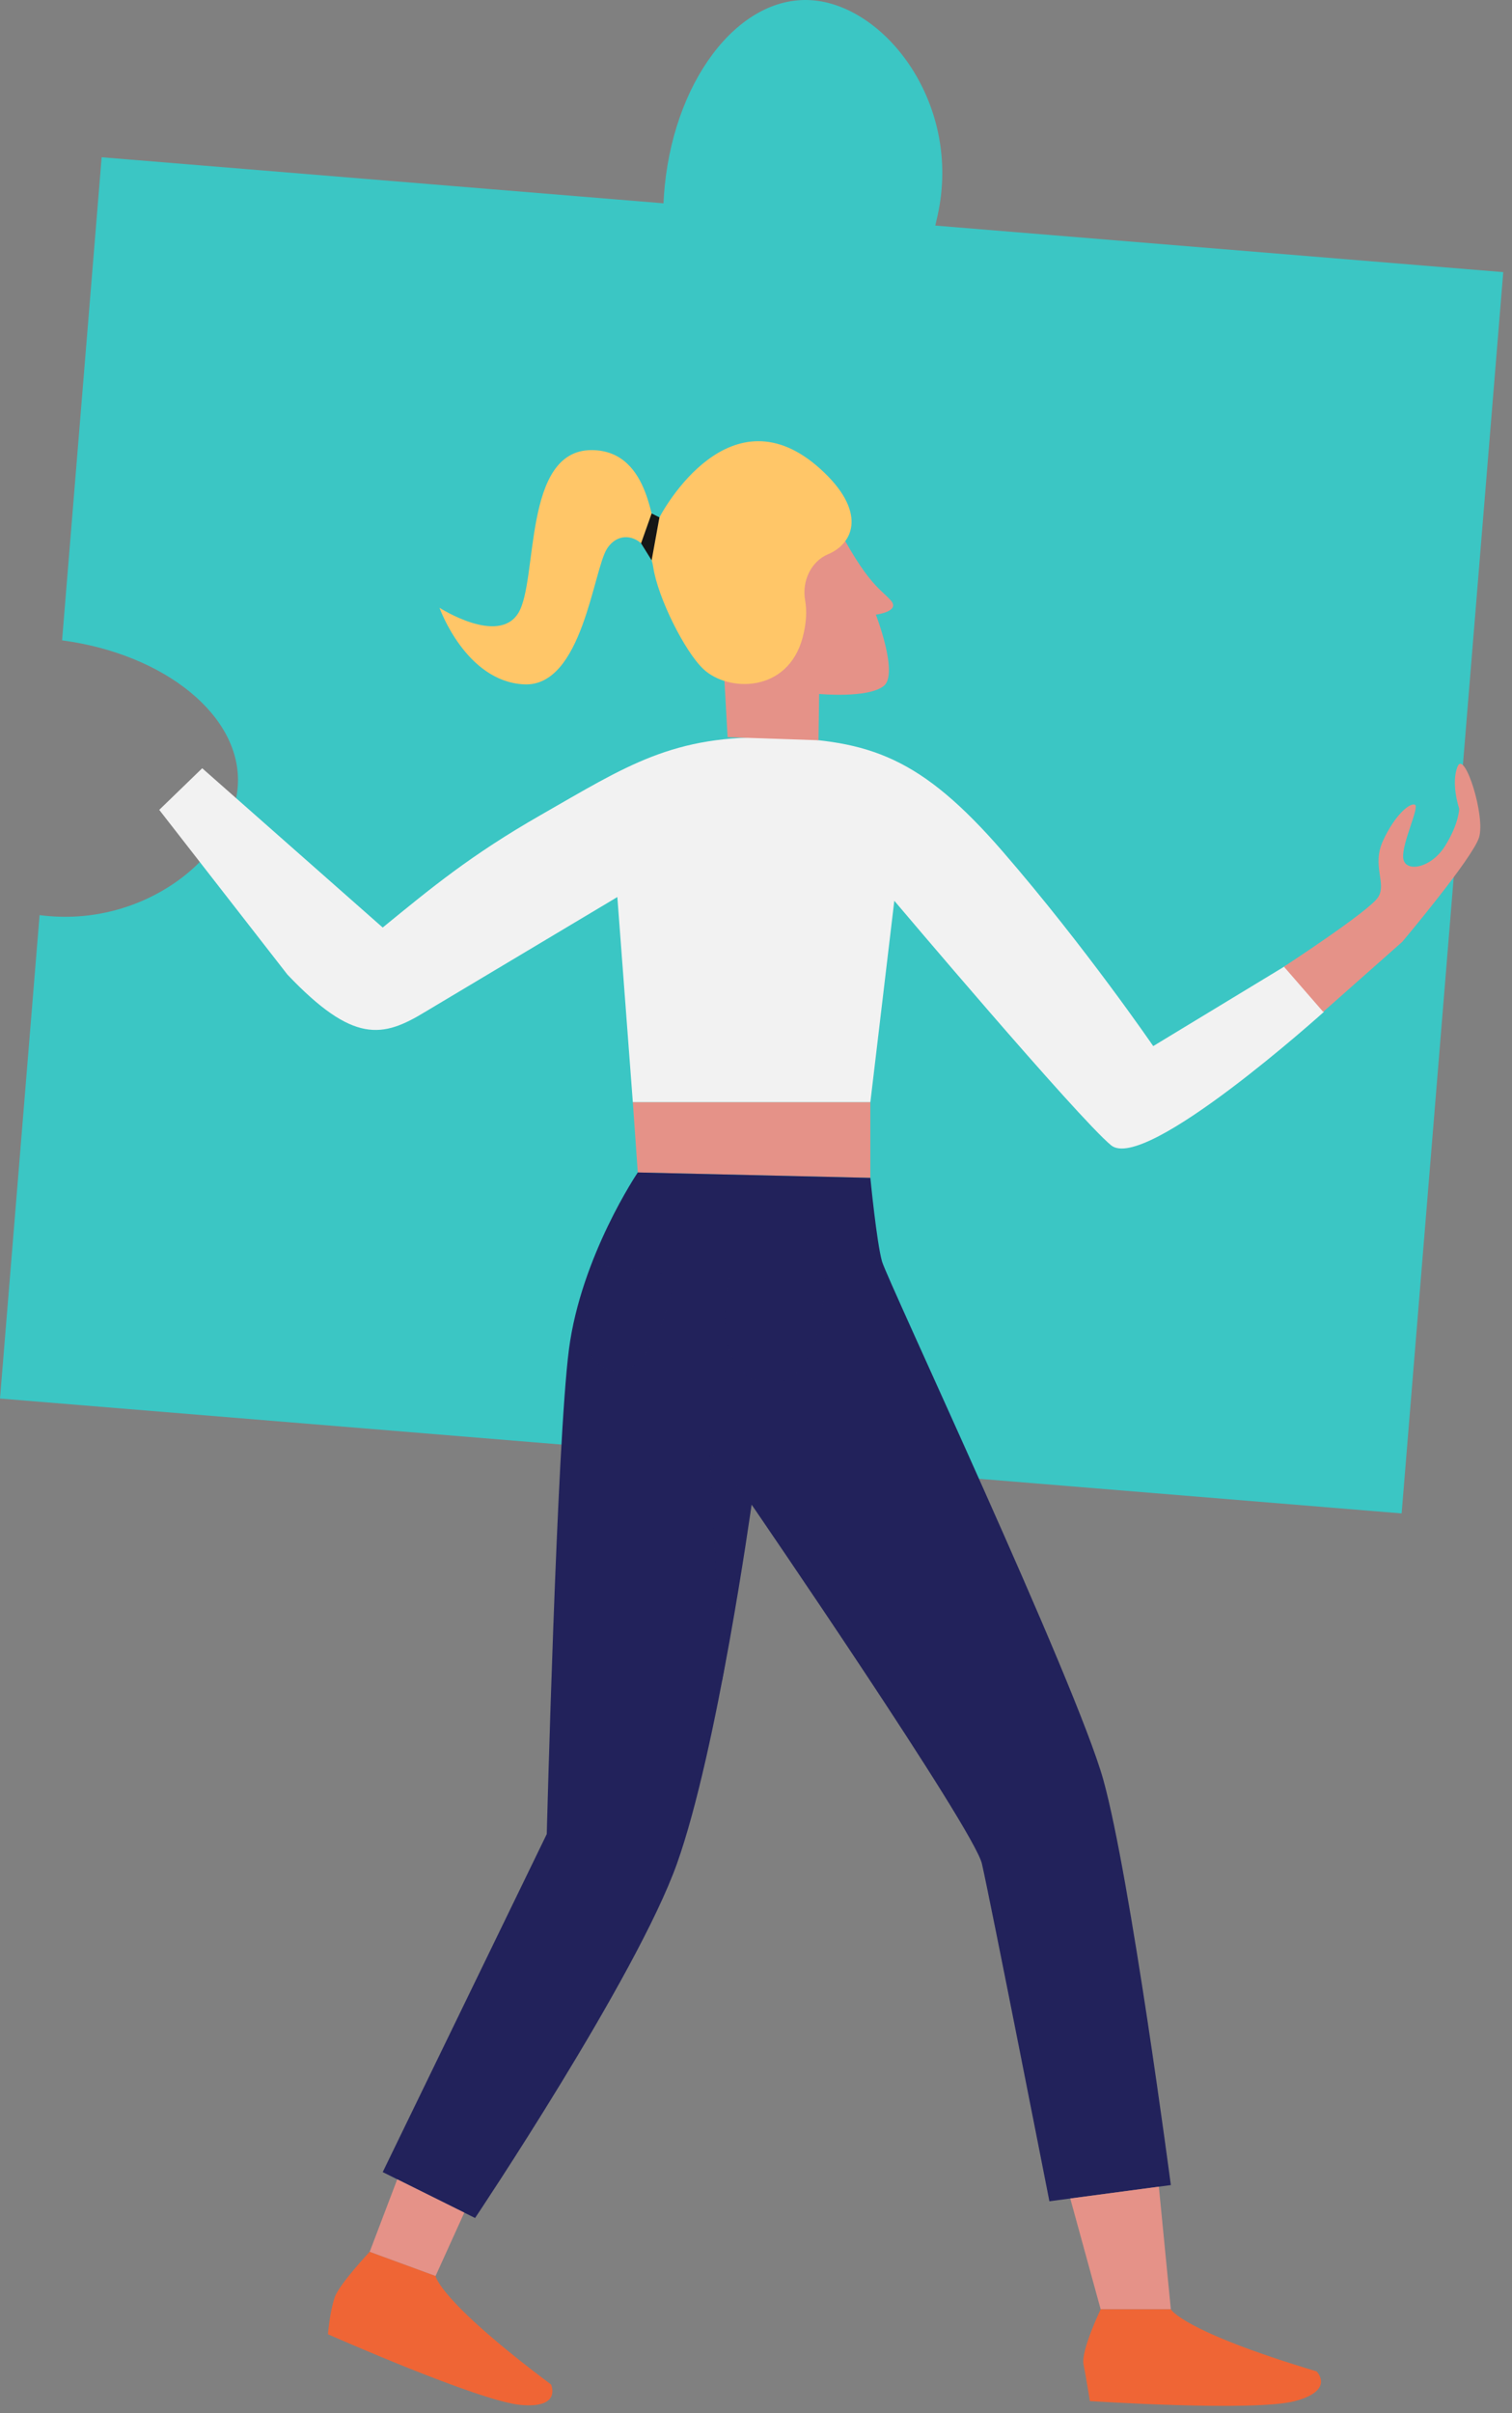
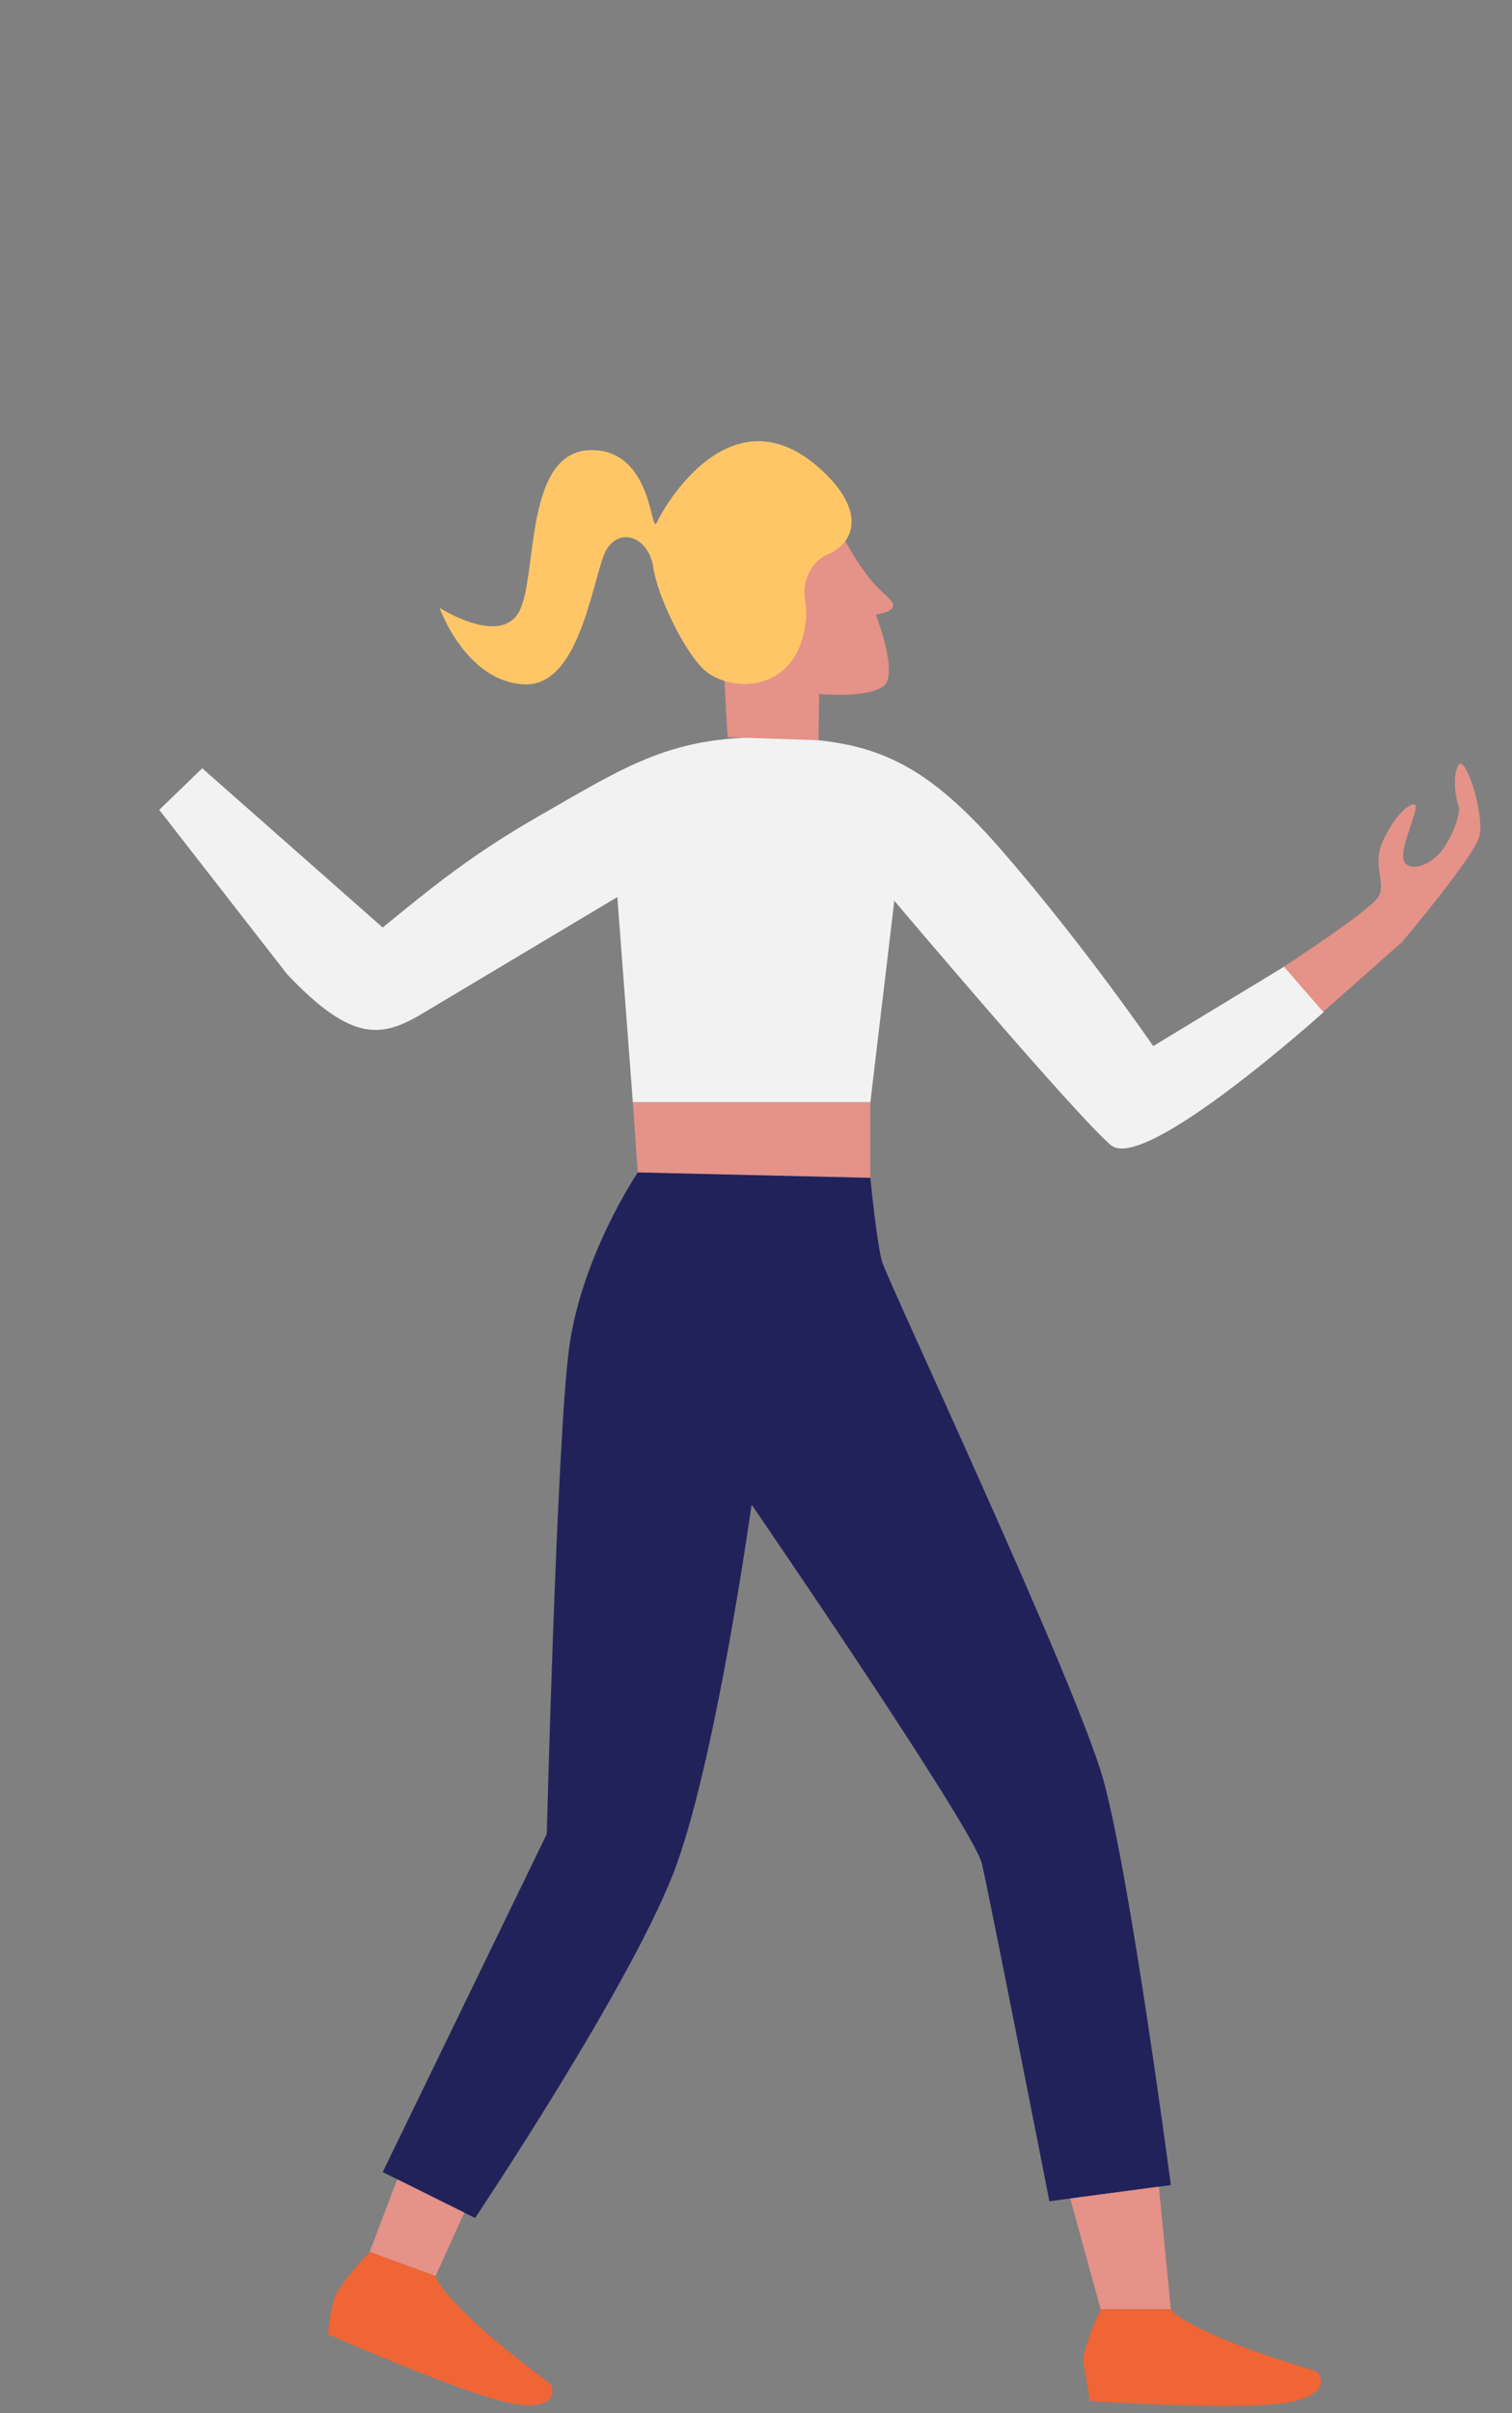
<svg xmlns="http://www.w3.org/2000/svg" xmlns:xlink="http://www.w3.org/1999/xlink" width="84px" height="134px" viewBox="0 0 84 134" version="1.1">
  <rect x="0" y="0" width="84" height="134" fill="#808080" stroke="none" />
  <title>Group 88</title>
  <defs>
    <polygon id="path-1" points="0 0 2.349 0 2.349 12.849 0 12.849" />
    <polygon id="path-3" points="-1.42108547e-14 0 5.58 0 5.58 6.128 -1.42108547e-14 6.128" />
    <polygon id="path-5" points="0 0 4.984 0 4.984 5.833 0 5.833" />
  </defs>
  <g id="Page-1" stroke="none" stroke-width="1" fill="none" fill-rule="evenodd">
    <g id="Group-88">
-       <path d="M2.199,50.817 C7.982,51.581 12.948,47.546 13.211,43.646 C13.47,39.793 9.184,36.321 3.449,35.56 L5.647,8.733 L36.862,11.29 C36.867,11.163 36.872,11.035 36.881,10.907 C37.305,4.613 40.976,-0.266 45.08,0.011 C49.184,0.288 53.442,5.77 52.096,11.933 C52.051,12.136 52.006,12.332 51.961,12.527 L83.514,15.112 L77.868,84.042 L0,77.663 L2.199,50.817 Z" id="Fill-55" fill="#3BC6C4" />
      <path d="M49.684,50.021 L48.353,61.209 L35.157,61.209 L34.297,49.814 L23.623,56.189 C21.261,57.628 19.632,57.976 15.964,54.116 L8.847,44.973 L11.234,42.662 L21.261,51.507 C23.963,49.301 26.143,47.49 30.023,45.269 C34.815,42.528 37.371,40.789 43.105,40.956 C48.309,41.109 51.142,42.016 55.724,47.306 C60.306,52.596 64.068,58.091 64.068,58.091 L71.457,53.61 L73.552,56.189 C73.552,56.189 63.602,65.155 61.724,63.597 C59.845,62.039 49.684,50.021 49.684,50.021" id="Fill-57" fill="#F2F2F2" />
      <path d="M73.51,56.189 L71.329,53.681 C71.329,53.681 76.026,50.621 76.549,49.841 C77.072,49.061 76.181,48.096 76.838,46.678 C77.494,45.259 78.308,44.581 78.6,44.683 C78.892,44.785 77.88,46.801 77.955,47.636 C78.029,48.47 79.48,48.247 80.272,46.992 C81.064,45.736 81.065,44.903 81.065,44.903 C81.065,44.903 80.59,43.509 80.977,42.566 C81.365,41.623 82.541,45.344 82.166,46.514 C81.79,47.685 77.905,52.299 77.905,52.299 L73.51,56.189 Z" id="Fill-59" fill="#E59288" />
      <polygon id="Fill-61" fill="#E59288" points="48.353 61.209 48.353 65.408 35.432 65.108 35.157 61.209" />
      <path d="M48.353,65.408 L35.432,65.108 C35.432,65.108 32.283,69.756 31.608,74.93 C30.934,80.103 30.376,101.847 30.376,101.847 L21.262,120.619 L26.393,123.169 C26.393,123.169 35.358,109.794 37.607,103.496 C39.856,97.198 41.755,83.552 41.755,83.552 C41.755,83.552 54.101,101.546 54.551,103.496 C55.001,105.445 58.3,122.24 58.3,122.24 L65.047,121.34 C65.047,121.34 62.798,104.245 61.299,98.847 C59.799,93.449 49.303,71.106 49.003,70.057 C48.703,69.007 48.353,65.408 48.353,65.408" id="Fill-63" fill="#22225B" />
      <g id="Group-67" transform="translate(39.406, 80.525)">
        <mask id="mask-2" fill="white">
          <use xlink:href="#path-1" />
        </mask>
        <g id="Clip-66" />
        <polygon id="Fill-65" fill="#22225B" mask="url(#mask-2)" points="-0 0 2.349 3.027 0.706 12.849" />
      </g>
      <g id="Group-70" transform="translate(40.273, 70.657)">
        <mask id="mask-4" fill="white">
          <use xlink:href="#path-3" />
        </mask>
        <g id="Clip-69" />
        <path d="M5.581,-0.001 L0.308,-0.001 C0.308,-0.001 -1.14,5.656 2.246,6.106 C5.633,6.555 5.581,-0.001 5.581,-0.001" id="Fill-68" fill="#22225B" mask="url(#mask-4)" />
      </g>
      <g id="Group-73" transform="translate(32.553, 70.292)">
        <mask id="mask-6" fill="white">
          <use xlink:href="#path-5" />
        </mask>
        <g id="Clip-72" />
        <path d="M4.985,0.517 L0.831,-0 C0.831,-0 -1.317,4.986 1.295,5.764 C3.907,6.542 4.985,0.517 4.985,0.517" id="Fill-71" fill="#22225B" mask="url(#mask-6)" />
      </g>
      <polygon id="Fill-74" fill="#E59288" points="64.381 121.429 65.047 128.238 61.148 128.238 59.459 122.085" />
      <path d="M73.145,131.686 C73.145,131.686 74.195,132.736 71.945,133.335 C69.696,133.935 60.549,133.335 60.549,133.335 C60.549,133.335 60.345,132.04 60.195,131.291 C60.045,130.541 61.149,128.237 61.149,128.237 L65.047,128.237 C65.047,128.237 65.647,129.437 73.145,131.686" id="Fill-76" fill="#EF6535" />
      <path d="M30.613,132.414 C30.613,132.414 31.237,133.761 28.918,133.549 C26.601,133.337 18.22,129.624 18.22,129.624 C18.22,129.624 18.311,128.427 18.592,127.582 C18.833,126.856 20.539,125.044 20.539,125.044 L24.199,126.387 C24.199,126.387 24.349,127.72 30.613,132.414" id="Fill-78" fill="#EF6535" />
      <polygon id="Fill-80" fill="#E59288" points="22.069 121.02 20.539 125.044 24.199 126.387 25.794 122.87" />
      <path d="M40.108,35.328 L40.422,40.936 L45.471,41.107 L45.508,38.536 C45.508,38.536 48.227,38.794 49.102,38.089 C49.934,37.418 48.659,34.132 48.659,34.132 C48.659,34.132 50.04,33.964 49.489,33.341 C48.864,32.635 48.017,32.406 45.78,27.765 C42.988,21.973 35.156,28.693 40.108,35.328" id="Fill-82" fill="#E59288" />
      <path d="M45.988,30.786 C45.077,31.17 44.538,32.251 44.729,33.332 C44.827,33.888 44.813,34.572 44.591,35.403 C43.762,38.501 40.442,38.436 39.082,37.16 C38.035,36.178 36.548,33.182 36.294,31.513 C36.041,29.842 34.5,29.274 33.727,30.463 C32.955,31.651 32.358,38.162 29.113,38.004 C25.869,37.845 24.416,33.75 24.416,33.75 C24.416,33.75 27.692,35.859 28.8,34.035 C29.907,32.211 29.029,24.997 32.861,24.995 C36.327,24.994 36.119,29.849 36.5,28.996 C36.882,28.144 40.634,21.582 45.571,26.037 C48.144,28.358 47.492,30.153 45.988,30.786" id="Fill-84" fill="#FFC668" />
-       <polygon id="Fill-86" fill="#161616" points="36.202 28.512 35.615 30.17 36.202 31.115 36.635 28.73" />
    </g>
  </g>
</svg>